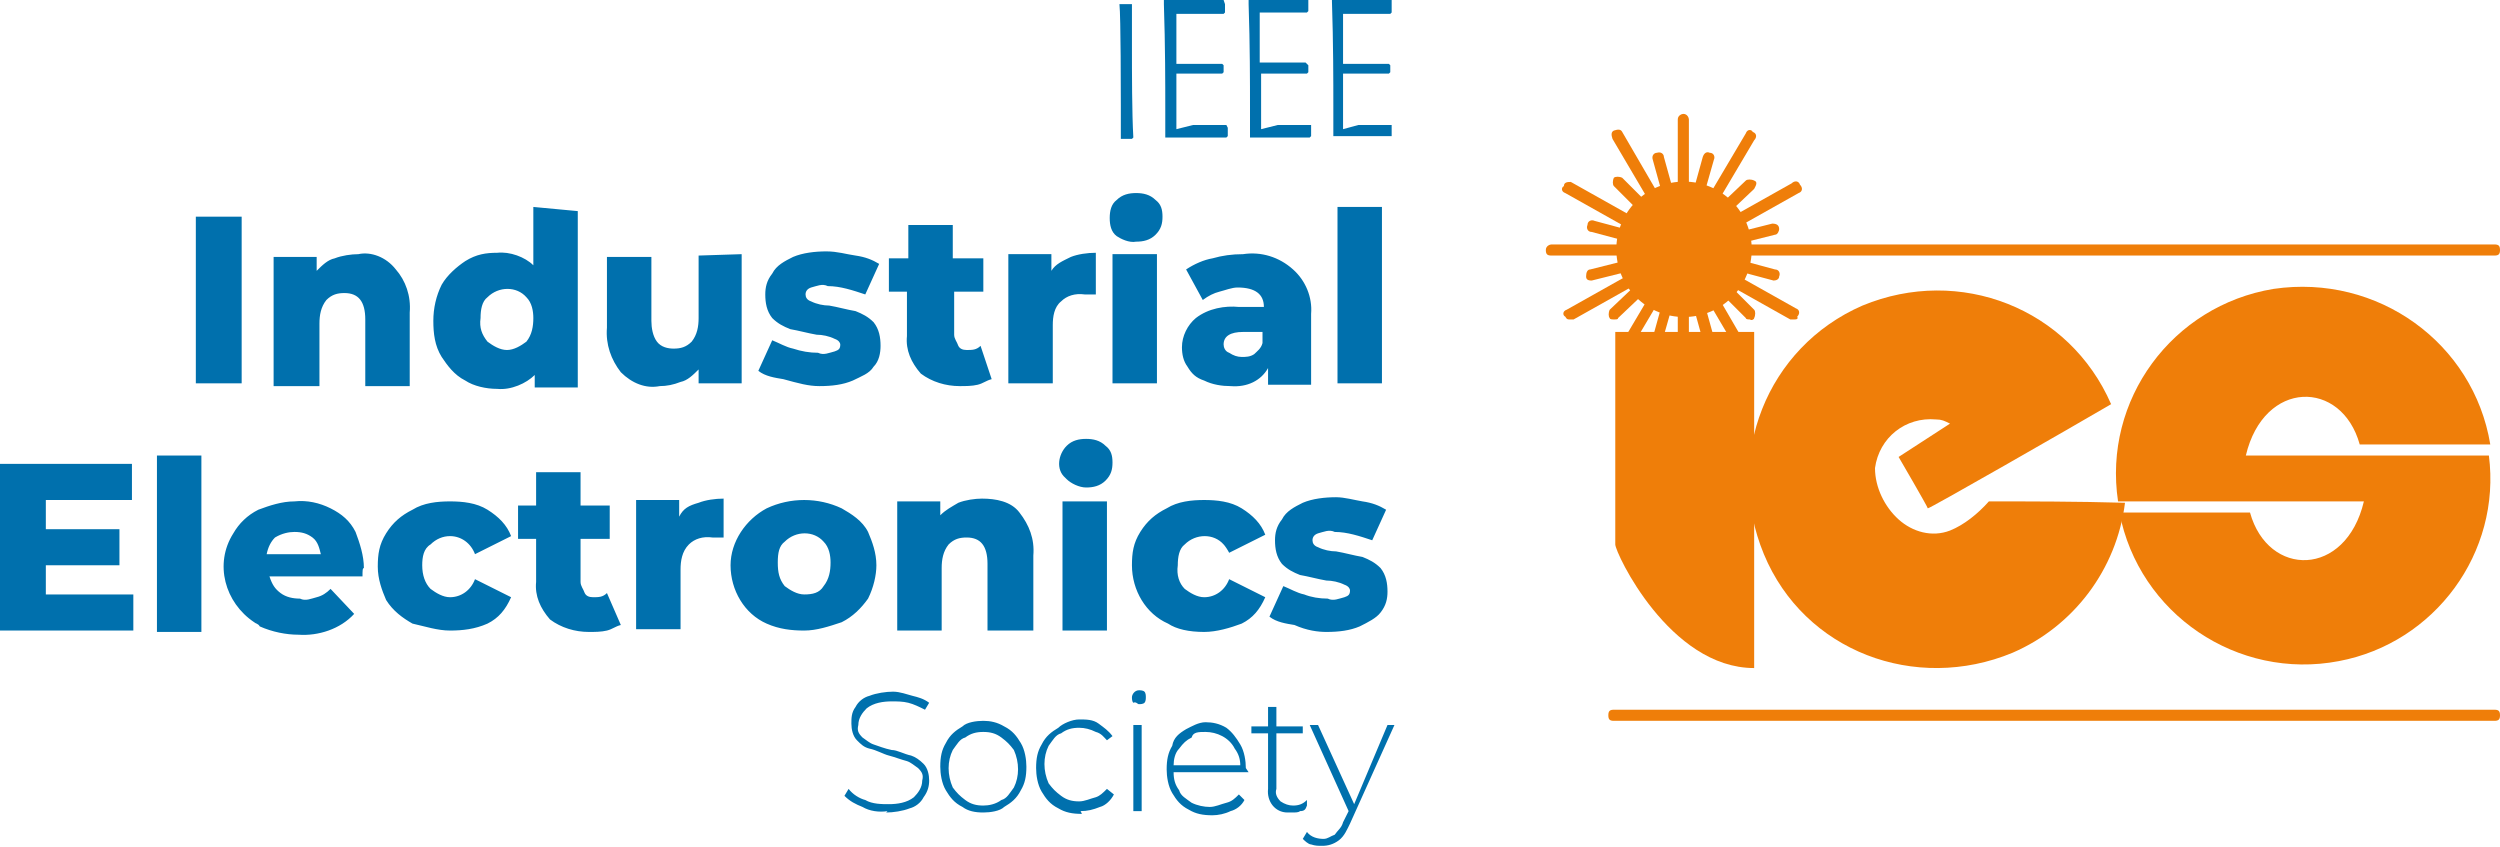
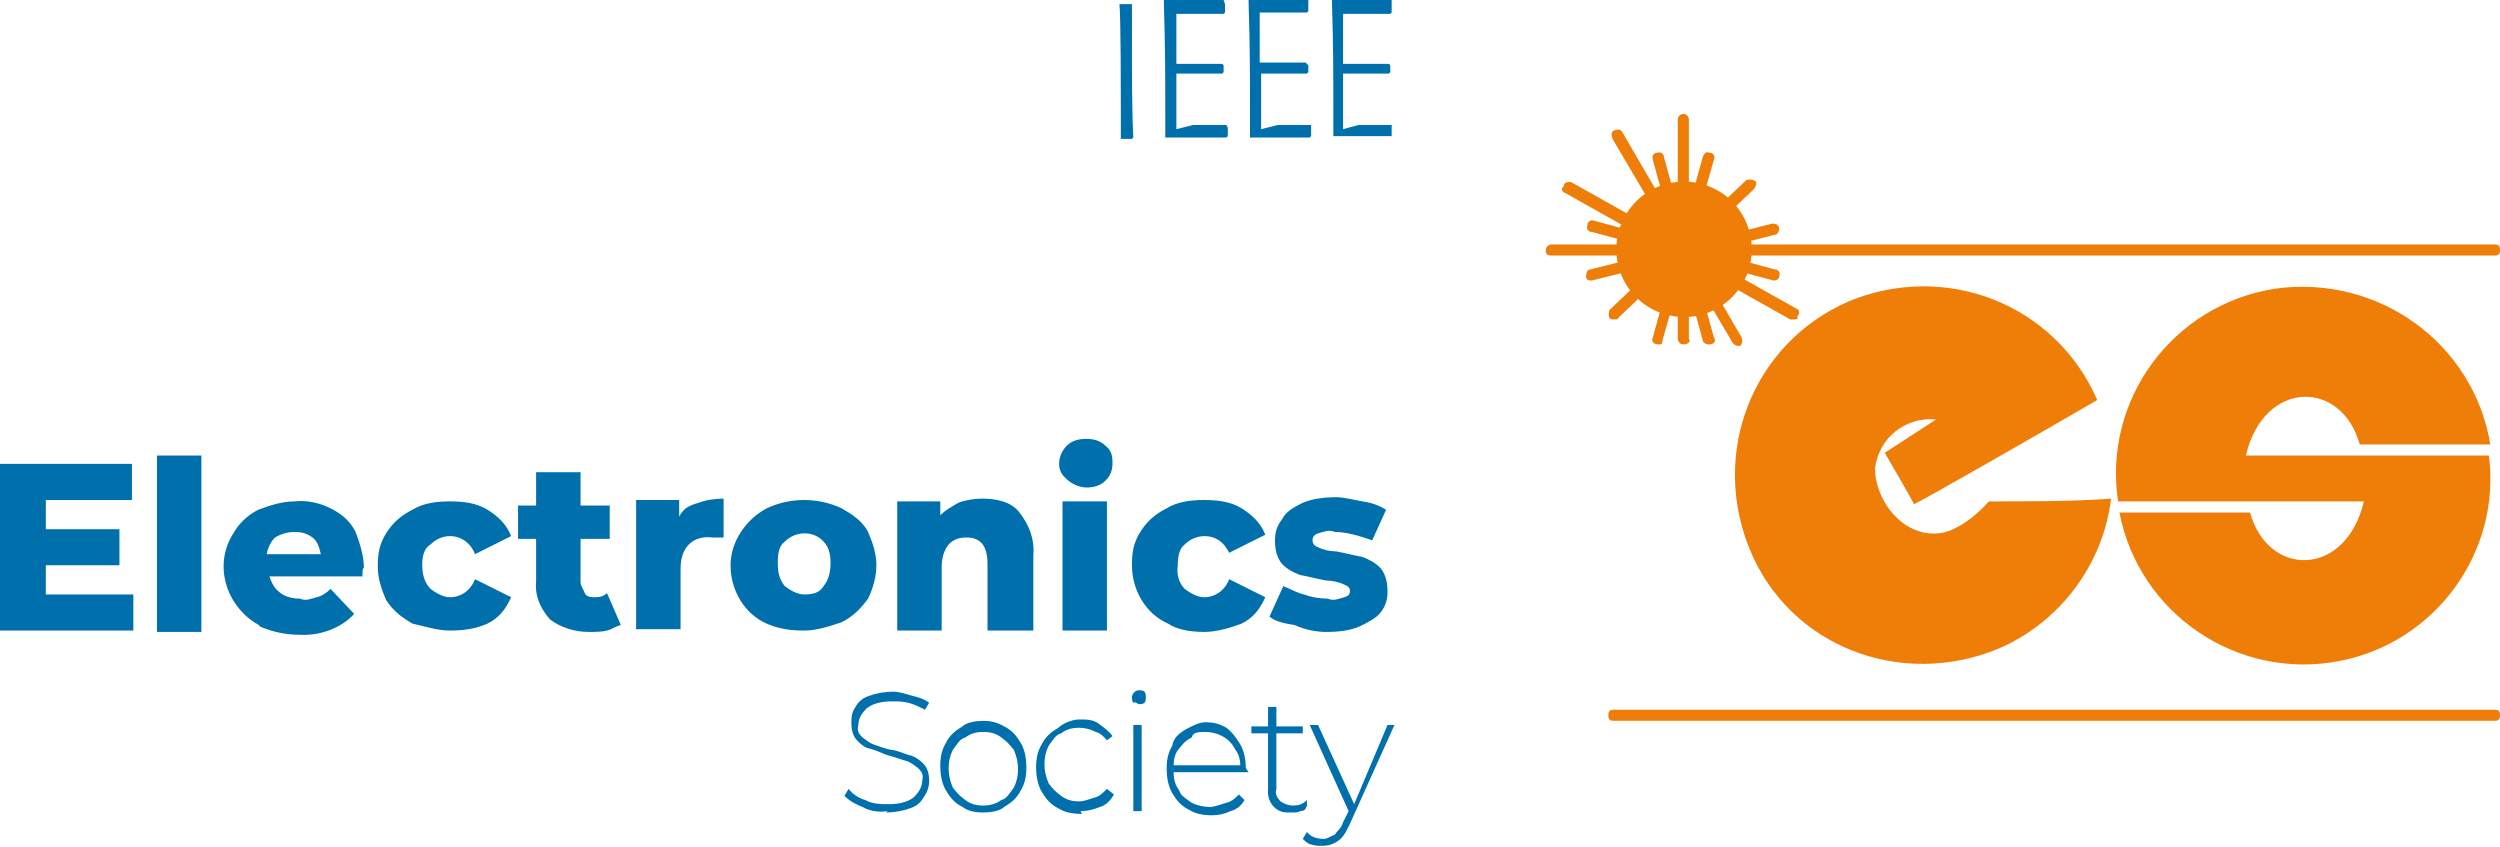
<svg xmlns="http://www.w3.org/2000/svg" version="1.1" id="レイヤー_1" x="0px" y="0px" viewBox="0 0 180 61" style="enable-background:new 0 0 180 61;" xml:space="preserve" width="180" height="61">
  <style type="text/css">
	.st0{fill:#0070AD;}
	.st1{fill:#EF7E09;}
</style>
  <path class="st0" d="M99.9,52.2l-2.4,5.7l-2.6-5.7h-0.6l2.8,6.2l-0.4,0.8c-0.1,0.4-0.4,0.6-0.6,0.9c-0.3,0.1-0.5,0.3-0.8,0.3  c-0.4,0-0.9-0.1-1.2-0.5l-0.3,0.5c0.1,0.1,0.4,0.4,0.6,0.4c0.3,0.1,0.5,0.1,0.8,0.1c0.4,0,0.8-0.1,1.2-0.4s0.6-0.8,0.8-1.2l3.2-7.1  C100.4,52.2,99.9,52.2,99.9,52.2z M94.1,57.6c-0.3,0.3-0.6,0.4-1,0.4c-0.3,0-0.6-0.1-0.9-0.3c-0.3-0.3-0.4-0.6-0.3-0.9v-4h1.9v-0.5  h-1.9v-1.4h-0.6v1.4h-1.2v0.5h1.2v4c-0.1,0.9,0.5,1.7,1.4,1.7c0.1,0,0.1,0,0.3,0c0.3,0,0.5,0,0.6-0.1c0.3,0,0.4-0.1,0.5-0.4V57.6z   M86.8,52.7c0.8,0,1.7,0.4,2.1,1.2c0.3,0.4,0.4,0.8,0.4,1.2h-4.8c0-0.4,0.1-0.9,0.4-1.2c0.3-0.4,0.5-0.6,0.9-0.8  C85.9,52.7,86.3,52.7,86.8,52.7 M89.7,55.3c0-0.5-0.1-1.2-0.4-1.7c-0.3-0.5-0.6-0.9-1-1.2c-0.5-0.3-1-0.4-1.5-0.4  c-0.5,0-1,0.3-1.4,0.5c-0.5,0.3-0.9,0.6-1,1.2c-0.3,0.5-0.4,1-0.4,1.7c0,0.5,0.1,1.2,0.4,1.7c0.3,0.5,0.6,0.9,1.2,1.2  c0.5,0.3,1,0.4,1.7,0.4c0.4,0,0.9-0.1,1.3-0.3c0.4-0.1,0.8-0.4,1-0.8l-0.4-0.4c-0.3,0.3-0.5,0.5-0.9,0.6s-0.8,0.3-1.2,0.3  s-0.9-0.1-1.3-0.3c-0.4-0.3-0.8-0.5-0.9-0.9c-0.3-0.4-0.4-0.8-0.4-1.3h5.4L89.7,55.3z M82,50.7c0.1,0,0.3,0,0.4-0.1  c0.1-0.1,0.1-0.3,0.1-0.4s0-0.3-0.1-0.4c-0.1-0.1-0.3-0.1-0.4-0.1c-0.3,0-0.5,0.3-0.5,0.5l0,0c0,0.1,0,0.3,0.1,0.4  C81.8,50.5,81.9,50.7,82,50.7 M81.6,58.4h0.6v-6.2h-0.6V58.4z M77.8,58.4c0.5,0,0.9-0.1,1.4-0.3c0.4-0.1,0.8-0.5,1-0.9l-0.5-0.4  c-0.3,0.3-0.5,0.5-0.8,0.6c-0.4,0.1-0.8,0.3-1.2,0.3c-0.5,0-0.9-0.1-1.3-0.4c-0.4-0.3-0.6-0.5-0.9-0.9c-0.4-0.9-0.4-1.9,0-2.7  c0.3-0.4,0.5-0.8,0.9-0.9c0.4-0.3,0.8-0.4,1.3-0.4c0.4,0,0.8,0.1,1.2,0.3c0.4,0.1,0.6,0.4,0.8,0.6l0.4-0.3c-0.3-0.4-0.6-0.6-1-0.9  c-0.4-0.3-0.9-0.3-1.4-0.3s-1.2,0.3-1.5,0.6c-0.5,0.3-0.9,0.6-1.2,1.2c-0.3,0.5-0.4,1-0.4,1.7c0,0.5,0.1,1.2,0.4,1.7  c0.3,0.5,0.6,0.9,1.2,1.2c0.5,0.3,1,0.4,1.7,0.4 M70.8,58c-0.5,0-0.9-0.1-1.3-0.4c-0.4-0.3-0.6-0.5-0.9-0.9c-0.4-0.9-0.4-1.9,0-2.7  c0.3-0.4,0.5-0.8,0.9-0.9c0.4-0.3,0.8-0.4,1.3-0.4c0.5,0,0.9,0.1,1.3,0.4s0.6,0.5,0.9,0.9c0.4,0.9,0.4,1.9,0,2.7  c-0.3,0.4-0.5,0.8-0.9,0.9C71.7,57.9,71.2,58,70.8,58 M70.8,58.5c0.5,0,1.2-0.1,1.5-0.4c0.5-0.3,0.9-0.6,1.2-1.2  c0.3-0.5,0.4-1,0.4-1.7c0-0.5-0.1-1.2-0.4-1.7c-0.3-0.5-0.6-0.9-1.2-1.2c-0.5-0.3-1-0.4-1.5-0.4c-0.5,0-1.2,0.1-1.5,0.4  c-0.5,0.3-0.9,0.6-1.2,1.2c-0.3,0.5-0.4,1-0.4,1.7c0,0.5,0.1,1.2,0.4,1.7c0.3,0.5,0.6,0.9,1.2,1.2C69.7,58.4,70.2,58.5,70.8,58.5   M63.8,58.5c0.5,0,1.2-0.1,1.7-0.3c0.4-0.1,0.8-0.4,1-0.8c0.3-0.4,0.4-0.8,0.4-1.2s-0.1-0.9-0.4-1.2c-0.3-0.3-0.6-0.5-0.9-0.6  c-0.5-0.1-1-0.4-1.4-0.4c-0.5-0.1-1-0.3-1.3-0.4s-0.5-0.3-0.8-0.5c-0.3-0.3-0.4-0.5-0.3-0.9c0-0.5,0.3-0.9,0.6-1.2  c0.5-0.4,1.2-0.5,1.8-0.5c0.4,0,0.8,0,1.2,0.1c0.4,0.1,0.8,0.3,1.2,0.5l0.3-0.5c-0.4-0.3-0.8-0.4-1.2-0.5c-0.4-0.1-0.9-0.3-1.4-0.3  c-0.5,0-1.2,0.1-1.7,0.3c-0.4,0.1-0.8,0.4-1,0.8c-0.3,0.4-0.3,0.8-0.3,1.2s0.1,0.9,0.4,1.2s0.5,0.5,0.9,0.6c0.5,0.1,1,0.4,1.4,0.5  c0.4,0.1,0.9,0.3,1.3,0.4c0.3,0.1,0.5,0.3,0.8,0.5c0.3,0.3,0.4,0.5,0.3,0.9c0,0.5-0.3,0.9-0.6,1.2c-0.5,0.4-1.2,0.5-1.8,0.5  c-0.5,0-1.2,0-1.7-0.3c-0.4-0.1-0.9-0.4-1.2-0.8l-0.3,0.5c0.4,0.4,0.8,0.6,1.3,0.8c0.5,0.3,1.2,0.4,1.8,0.3" />
  <path class="st0" d="M95.5,45.5c0.9,0,1.7-0.1,2.4-0.4c0.6-0.3,1.2-0.6,1.5-1c0.4-0.5,0.5-1,0.5-1.5c0-0.6-0.1-1.2-0.5-1.7  c-0.4-0.4-0.8-0.6-1.3-0.8c-0.6-0.1-1.3-0.3-1.9-0.4c-0.4,0-0.9-0.1-1.3-0.3c-0.3-0.1-0.4-0.3-0.4-0.5s0.1-0.4,0.4-0.5  c0.4-0.1,0.8-0.3,1.2-0.1c0.9,0,1.8,0.3,2.7,0.6l1-2.2c-0.5-0.3-1-0.5-1.7-0.6c-0.6-0.1-1.3-0.3-1.9-0.3c-0.8,0-1.7,0.1-2.4,0.4  c-0.6,0.3-1.2,0.6-1.5,1.2c-0.4,0.5-0.5,1-0.5,1.5c0,0.6,0.1,1.2,0.5,1.7c0.4,0.4,0.8,0.6,1.3,0.8c0.6,0.1,1.3,0.3,1.9,0.4  c0.4,0,0.9,0.1,1.3,0.3c0.3,0.1,0.4,0.3,0.4,0.4c0,0.3-0.1,0.4-0.4,0.5c-0.4,0.1-0.8,0.3-1.2,0.1c-0.6,0-1.2-0.1-1.7-0.3  c-0.5-0.1-1-0.4-1.5-0.6l-1,2.2c0.5,0.4,1.2,0.5,1.8,0.6C94.1,45.4,94.9,45.5,95.5,45.5 M86.7,45.5c0.9,0,1.9-0.3,2.7-0.6  c0.8-0.4,1.3-1,1.7-1.9l-2.6-1.3c-0.3,0.8-1,1.3-1.8,1.3c-0.5,0-1-0.3-1.4-0.6c-0.4-0.4-0.6-1-0.5-1.7c0-0.6,0.1-1.2,0.5-1.5  c0.8-0.8,2.1-0.8,2.8,0c0.1,0.1,0.3,0.4,0.4,0.6l2.6-1.3c-0.3-0.8-0.9-1.4-1.7-1.9c-0.8-0.5-1.8-0.6-2.7-0.6c-0.9,0-1.9,0.1-2.7,0.6  c-0.8,0.4-1.4,0.9-1.9,1.7c-0.5,0.8-0.6,1.5-0.6,2.4c0,1.8,1,3.5,2.6,4.2C84.7,45.3,85.6,45.5,86.7,45.5 M78.2,35.1  c0.5,0,1-0.1,1.4-0.5c0.4-0.4,0.5-0.8,0.5-1.3c0-0.5-0.1-0.9-0.5-1.2c-0.4-0.4-0.9-0.5-1.4-0.5s-1,0.1-1.4,0.5  c-0.6,0.6-0.8,1.7-0.1,2.3l0.1,0.1C77.1,34.8,77.7,35.1,78.2,35.1 M76.5,45.4h3.2v-9.3h-3.2V45.4z M70.7,35.9  c-0.5,0-1.2,0.1-1.7,0.3c-0.5,0.3-0.9,0.5-1.3,0.9v-1h-3.1v9.3h3.2v-4.5c0-0.6,0.1-1.2,0.5-1.7c0.4-0.4,0.8-0.5,1.3-0.5  c1,0,1.5,0.6,1.5,1.9v4.8h3.3V40c0.1-1.2-0.3-2.2-1-3.1C72.8,36.1,71.7,35.9,70.7,35.9 M57.9,42.8c-0.5,0-1-0.3-1.4-0.6  c-0.4-0.5-0.5-1-0.5-1.7s0.1-1.2,0.5-1.5c0.8-0.8,2.1-0.8,2.8,0c0.4,0.4,0.5,1,0.5,1.5c0,0.6-0.1,1.2-0.5,1.7  C59,42.7,58.5,42.8,57.9,42.8 M57.9,45.4c0.9,0,1.8-0.3,2.7-0.6c0.8-0.4,1.4-1,1.9-1.7c0.4-0.8,0.6-1.7,0.6-2.4  c0-0.9-0.3-1.7-0.6-2.4c-0.4-0.8-1.2-1.3-1.9-1.7c-1.7-0.8-3.7-0.8-5.4,0c-1.5,0.8-2.6,2.4-2.6,4.1c0,1.8,1,3.5,2.6,4.2  C56.1,45.3,57,45.4,57.9,45.4 M48.9,37.2V36h-3.1v9.3H49V41c0-0.6,0.1-1.3,0.6-1.8c0.4-0.4,1-0.6,1.7-0.5c0.1,0,0.4,0,0.8,0v-2.8  c-0.6,0-1.3,0.1-1.8,0.3C49.6,36.4,49.2,36.6,48.9,37.2 M43.7,42.7c-0.3,0.3-0.6,0.3-1,0.3c-0.3,0-0.5-0.1-0.6-0.3  c-0.1-0.3-0.3-0.5-0.3-0.8v-3.1h2.1v-2.4h-2.1v-2.4h-3.2v2.4h-1.3v2.4h1.3v3.1c-0.1,1,0.3,1.9,1,2.7c0.8,0.6,1.8,0.9,2.8,0.9  c0.4,0,0.9,0,1.3-0.1c0.4-0.1,0.6-0.3,1-0.4L43.7,42.7z M32.4,45.4c0.9,0,1.8-0.1,2.7-0.5c0.8-0.4,1.3-1,1.7-1.9l-2.6-1.3  c-0.3,0.8-1,1.3-1.8,1.3c-0.5,0-1-0.3-1.4-0.6c-0.4-0.4-0.6-1-0.6-1.7c0-0.6,0.1-1.2,0.6-1.5c0.4-0.4,0.9-0.6,1.4-0.6  c0.8,0,1.5,0.5,1.8,1.3l2.6-1.3c-0.3-0.8-0.9-1.4-1.7-1.9c-0.8-0.5-1.8-0.6-2.7-0.6s-1.9,0.1-2.7,0.6c-0.8,0.4-1.4,0.9-1.9,1.7  s-0.6,1.5-0.6,2.4s0.3,1.7,0.6,2.4c0.5,0.8,1.2,1.3,1.9,1.7C30.6,45.1,31.5,45.4,32.4,45.4 M21.2,38.3c0.5,0,0.9,0.1,1.3,0.4  s0.5,0.8,0.6,1.2h-3.9c0.1-0.5,0.3-0.9,0.6-1.2C20.3,38.4,20.8,38.3,21.2,38.3 M26.2,40.9c0-0.9-0.3-1.8-0.6-2.6  c-0.4-0.8-1-1.3-1.8-1.7c-0.8-0.4-1.7-0.6-2.6-0.5c-0.9,0-1.8,0.3-2.6,0.6c-0.8,0.4-1.4,1-1.8,1.7c-1.4,2.2-0.6,5,1.5,6.4  c0.1,0.1,0.3,0.1,0.4,0.3c0.9,0.4,1.9,0.6,2.8,0.6c1.4,0.1,3-0.4,4-1.5l-1.7-1.8c-0.3,0.3-0.6,0.5-1,0.6c-0.4,0.1-0.8,0.3-1.2,0.1  c-0.5,0-1-0.1-1.4-0.4c-0.4-0.3-0.6-0.6-0.8-1.2h6.7C26.1,41.1,26.1,40.9,26.2,40.9 M11.3,45.5h3.2V32.8h-3.2V45.5z M3.3,42.9v-2.2  h5.3v-2.6H3.3v-2.1h6.2v-2.6H0v12h9.6v-2.6H3.3z" />
-   <path class="st0" d="M96.3,27.6h3.2V14.9h-3.2V27.6z M89.4,25.7c-0.3,0-0.6-0.1-0.9-0.3c-0.3-0.1-0.4-0.4-0.4-0.6  c0-0.6,0.5-0.9,1.4-0.9h1.4v0.8c-0.1,0.4-0.4,0.6-0.6,0.8C90,25.7,89.7,25.7,89.4,25.7 M89.5,18.3c-0.8,0-1.5,0.1-2.2,0.3  c-0.6,0.1-1.3,0.4-1.9,0.8l1.2,2.2c0.4-0.3,0.8-0.5,1.2-0.6s0.9-0.3,1.3-0.3c1.3,0,1.9,0.5,1.9,1.4h-1.8c-1-0.1-2.2,0.1-3.1,0.8  c-0.6,0.5-1,1.3-1,2.1c0,0.5,0.1,1,0.4,1.4c0.3,0.5,0.6,0.8,1.2,1c0.6,0.3,1.3,0.4,1.9,0.4c1.2,0.1,2.2-0.4,2.7-1.3v1.2h3.1v-5.1  c0.1-1.2-0.4-2.4-1.3-3.2C92.1,18.5,90.8,18.1,89.5,18.3 M81.8,17.4c0.5,0,1-0.1,1.4-0.5c0.4-0.4,0.5-0.8,0.5-1.3s-0.1-0.9-0.5-1.2  c-0.4-0.4-0.9-0.5-1.4-0.5s-1,0.1-1.4,0.5c-0.4,0.3-0.5,0.8-0.5,1.3c0,0.5,0.1,1,0.5,1.3C80.7,17.2,81.3,17.5,81.8,17.4 M80.1,27.6  h3.2v-9.3h-3.2L80.1,27.6z M75.7,19.5v-1.2h-3.1v9.3h3.2v-4.2c0-0.6,0.1-1.3,0.6-1.7c0.4-0.4,1-0.6,1.7-0.5c0.3,0,0.5,0,0.8,0v-3  c-0.6,0-1.3,0.1-1.8,0.3C76.5,18.8,76,19,75.7,19.5 M70.6,24.9c-0.3,0.3-0.6,0.3-1,0.3c-0.3,0-0.5-0.1-0.6-0.3  c-0.1-0.3-0.3-0.5-0.3-0.8v-3.1h2.1v-2.4h-2.2v-2.4h-3.2v2.4H64v2.4h1.3v3.2c-0.1,1,0.3,1.9,1,2.7c0.8,0.6,1.8,0.9,2.8,0.9  c0.4,0,0.9,0,1.3-0.1c0.4-0.1,0.6-0.3,1-0.4L70.6,24.9z M59,27.8c0.9,0,1.7-0.1,2.4-0.4c0.6-0.3,1.2-0.5,1.5-1  c0.4-0.4,0.5-1,0.5-1.5c0-0.6-0.1-1.2-0.5-1.7c-0.4-0.4-0.8-0.6-1.3-0.8c-0.6-0.1-1.3-0.3-1.9-0.4c-0.4,0-0.9-0.1-1.3-0.3  c-0.3-0.1-0.4-0.3-0.4-0.5s0.1-0.4,0.4-0.5c0.4-0.1,0.8-0.3,1.2-0.1c0.9,0,1.8,0.3,2.7,0.6l1-2.2c-0.5-0.3-1-0.5-1.7-0.6  s-1.3-0.3-2.1-0.3s-1.7,0.1-2.4,0.4c-0.6,0.3-1.2,0.6-1.5,1.2c-0.4,0.5-0.5,1-0.5,1.5c0,0.6,0.1,1.2,0.5,1.7  c0.4,0.4,0.8,0.6,1.3,0.8c0.6,0.1,1.3,0.3,1.9,0.4c0.4,0,0.9,0.1,1.3,0.3c0.3,0.1,0.4,0.3,0.4,0.4c0,0.3-0.1,0.4-0.4,0.5  c-0.4,0.1-0.8,0.3-1.2,0.1c-0.6,0-1.2-0.1-1.8-0.3c-0.5-0.1-1-0.4-1.5-0.6l-1,2.2c0.5,0.4,1.2,0.5,1.8,0.6  C57.5,27.6,58.2,27.8,59,27.8 M50.3,18.4v4.5c0,0.6-0.1,1.2-0.5,1.7c-0.4,0.4-0.8,0.5-1.3,0.5c-0.4,0-0.9-0.1-1.2-0.5  c-0.3-0.4-0.4-1-0.4-1.5v-4.6h-3.2v5.1c-0.1,1.2,0.3,2.3,1,3.2c0.8,0.8,1.8,1.2,2.8,1c0.5,0,1-0.1,1.5-0.3c0.5-0.1,0.9-0.5,1.3-0.9  v1h3.1v-9.3L50.3,18.4z M36.5,25.2c-0.5,0-1-0.3-1.4-0.6c-0.4-0.5-0.6-1-0.5-1.7c0-0.6,0.1-1.2,0.5-1.5c0.8-0.8,2.1-0.8,2.8,0  c0.4,0.4,0.5,1,0.5,1.5c0,0.6-0.1,1.2-0.5,1.7C37.5,24.9,37,25.2,36.5,25.2 M38.4,14.9v4.2c-0.6-0.6-1.7-1-2.6-0.9  c-0.8,0-1.5,0.1-2.3,0.6c-0.6,0.4-1.3,1-1.7,1.7c-0.4,0.8-0.6,1.7-0.6,2.6s0.1,1.8,0.6,2.6c0.4,0.6,0.9,1.3,1.7,1.7  c0.6,0.4,1.5,0.6,2.3,0.6c1,0.1,2.1-0.4,2.7-1v0.9h3.1V15.2L38.4,14.9z M25.8,18.3c-0.5,0-1.2,0.1-1.7,0.3c-0.5,0.1-0.9,0.5-1.3,0.9  v-1h-3.1v9.3H23v-4.5c0-0.6,0.1-1.2,0.5-1.7c0.4-0.4,0.8-0.5,1.3-0.5c1,0,1.5,0.6,1.5,1.9v4.8h3.2v-5.3c0.1-1.2-0.3-2.3-1-3.1  C27.8,18.5,26.7,18.1,25.8,18.3 M14.1,27.6h3.3v-12h-3.3V27.6z" />
  <path class="st0" d="M96.7,9.3c0-1.3,0-2.7,0-4h1.2c0.6,0,1.4,0,2.1,0l0.1-0.1c0-0.1,0-0.4,0-0.5l-0.1-0.1c-0.6,0-1.4,0-2.1,0h-1.2  c0-1.2,0-2.4,0-3.6h0.8c0.9,0,1.8,0,2.6,0l0.1-0.1c0-0.1,0-0.4,0-0.6V0c-0.6,0-1.3,0-1.9,0h-2.4v0.1c0.1,3,0.1,5.8,0.1,7.5  c0,0.6,0,1.4,0,2.1L96,9.8c0.4,0,1.5,0,2.4,0h1.9h-0.1c0-0.3,0-0.4,0-0.6L100.2,9c-0.8,0-1.7,0-2.4,0L96.7,9.3z M90.8,9.3  c0-1.3,0-2.7,0-4h1.2c0.6,0,1.4,0,2.1,0l0.1-0.1c0-0.1,0-0.4,0-0.5L94,4.5c-0.8,0-1.4,0-2.1,0h-1.2c0-1.2,0-2.4,0-3.6h0.8  c0.9,0,1.8,0,2.6,0l0.1-0.1c0-0.1,0-0.4,0-0.6V0c-0.6,0-1.3,0-1.9,0h-2.4v0.3C90,3.2,90,6,90,7.7c0,0.6,0,1.4,0,2.1l0,0.1h2.4h1.9  l0.1-0.1c0-0.3,0-0.4,0-0.6L94.4,9c-0.8,0-1.7,0-2.4,0L90.8,9.3z M84.7,9.3c0-1.3,0-2.7,0-4h1.2c0.6,0,1.4,0,2.1,0l0.1-0.1  c0-0.1,0-0.4,0-0.5l-0.1-0.1c-0.6,0-1.4,0-2.1,0h-1.2c0-1.2,0-2.4,0-3.6h0.8c0.9,0,1.8,0,2.6,0l0.1-0.1c0-0.3,0-0.4,0-0.6L88.1,0  c-0.6,0-1.3,0-1.9,0h-2.4v0.3c0.1,3,0.1,5.8,0.1,7.5c0,0.6,0,1.4,0,2.1L84,9.9h2.4h1.9l0.1-0.1c0-0.3,0-0.4,0-0.6L88.3,9  c-0.8,0-1.7,0-2.4,0L84.7,9.3z M80.7,10c0.3,0,0.5,0,0.8,0l0.1-0.1c-0.1-1.8-0.1-4.6-0.1-6.6v-1c0-0.6,0-1.3,0-1.9l0-0.1h-0.8h-0.1  c0.1,0.9,0.1,6.6,0.1,7.3S80.7,9.1,80.7,10L80.7,10z" />
  <path class="st1" d="M124.7,14.5c1.9,1.9,1.9,5,0,6.9s-5,1.9-6.9,0c-1.9-1.9-1.9-5,0-6.9l0,0C119.7,12.6,122.8,12.6,124.7,14.5z" />
  <path class="st1" d="M121.2,24.8c-0.3,0-0.4-0.3-0.4-0.4V8.6c0-0.3,0.3-0.4,0.4-0.4c0.3,0,0.4,0.3,0.4,0.4v15.8  C121.8,24.6,121.5,24.8,121.2,24.8z" />
  <path class="st1" d="M123,24.8c-0.1,0-0.4-0.1-0.4-0.3l-3.6-13c-0.1-0.3,0.1-0.5,0.3-0.5l0,0c0.3-0.1,0.5,0.1,0.5,0.3l0,0l3.6,13  C123.6,24.6,123.4,24.8,123,24.8L123,24.8z" />
  <path class="st1" d="M114.6,20.2c-0.3,0-0.4-0.1-0.4-0.3c0-0.3,0.1-0.5,0.3-0.5l0,0l13.1-3.3c0.3,0,0.5,0.1,0.5,0.4  c0,0.1-0.1,0.4-0.3,0.4L114.6,20.2L114.6,20.2z" />
  <path class="st1" d="M127.7,20.2L127.7,20.2l-13.1-3.5c-0.3,0-0.4-0.3-0.3-0.5l0,0c0-0.3,0.3-0.4,0.5-0.3l0,0l13,3.5  c0.3,0,0.4,0.3,0.3,0.5l0,0C128.1,20.1,127.9,20.2,127.7,20.2z" />
  <path class="st1" d="M119.4,24.8L119.4,24.8c-0.4,0-0.5-0.3-0.4-0.5l0,0l3.6-13c0.1-0.3,0.3-0.4,0.5-0.3c0.3,0,0.4,0.3,0.3,0.5l0,0  l-3.7,13C119.7,24.8,119.6,24.8,119.4,24.8z" />
  <path class="st1" d="M116.2,23c-0.1,0-0.3,0-0.3-0.1c-0.1-0.1-0.1-0.4,0-0.6l0,0l9.8-9.3c0.1-0.1,0.4-0.1,0.6,0  c0.3,0.1,0.1,0.4,0,0.6l-9.8,9.3C116.5,23,116.4,23,116.2,23z" />
-   <path class="st1" d="M126,23c-0.1,0-0.3,0-0.3-0.1l-9.5-9.5c-0.1-0.1-0.1-0.4,0-0.6l0,0c0.1-0.1,0.4-0.1,0.6,0l0,0l9.5,9.5  c0.1,0.1,0.1,0.4,0,0.6l0,0C126.3,23,126.1,23.1,126,23z" />
  <path class="st1" d="M129.2,23c-0.1,0-0.1,0-0.3,0l-16.2-9.1c-0.3-0.1-0.3-0.4-0.1-0.5c0-0.3,0.3-0.3,0.5-0.3l16.2,9.1  c0.3,0.1,0.3,0.4,0.1,0.6C129.5,23,129.3,23,129.2,23z" />
-   <path class="st1" d="M117.4,24.9c-0.1,0-0.1,0-0.3,0c-0.3-0.1-0.3-0.4-0.1-0.6l8.7-14.7c0.1-0.3,0.4-0.3,0.5-0.1l0,0  c0.3,0.1,0.3,0.4,0.1,0.6l-8.7,14.7C117.6,24.9,117.5,24.9,117.4,24.9z" />
  <path class="st1" d="M125.1,24.9c-0.1,0-0.3-0.1-0.4-0.3L116.1,10c-0.1-0.3-0.1-0.5,0.1-0.6c0.3-0.1,0.5-0.1,0.6,0.1l0,0l8.6,14.8  c0.1,0.3,0,0.5-0.1,0.6C125.2,24.9,125.2,24.9,125.1,24.9z" />
-   <path class="st1" d="M113,23c0.1,0,0.1,0,0.3,0l16.2-9.1c0.3-0.1,0.3-0.4,0.1-0.6c-0.1-0.3-0.4-0.3-0.6-0.1l-16.2,9.1  c-0.3,0.1-0.3,0.4-0.1,0.5l0,0C112.8,23,112.9,23,113,23z" />
-   <path class="st1" d="M143.2,36.1c-0.8,0.9-1.8,1.7-2.8,2.1c-1.3,0.5-2.7,0.1-3.7-0.8s-1.7-2.3-1.7-3.7c0.3-2.2,2.2-3.7,4.4-3.5  c0.4,0,0.6,0.1,1,0.3l-3.7,2.4c0,0,2.1,3.6,2.1,3.7c0,0.1,10.3-5.8,13.2-7.5c-3-6.9-10.9-10-17.9-7.1c-6.9,3-10,10.9-7.1,17.9  s10.9,10,17.9,7.1c4.4-1.9,7.5-6,8.1-10.8C149.5,36.1,146.1,36.1,143.2,36.1z" />
+   <path class="st1" d="M143.2,36.1c-0.8,0.9-1.8,1.7-2.8,2.1c-1.3,0.5-2.7,0.1-3.7-0.8s-1.7-2.3-1.7-3.7c0.3-2.2,2.2-3.7,4.4-3.5  l-3.7,2.4c0,0,2.1,3.6,2.1,3.7c0,0.1,10.3-5.8,13.2-7.5c-3-6.9-10.9-10-17.9-7.1c-6.9,3-10,10.9-7.1,17.9  s10.9,10,17.9,7.1c4.4-1.9,7.5-6,8.1-10.8C149.5,36.1,146.1,36.1,143.2,36.1z" />
  <path class="st1" d="M161.7,32.8L161.7,32.8c1.3-5.5,6.9-5.5,8.2-0.8h9.4c-1.2-7.3-8.1-12.3-15.6-11.2c-7.3,1.2-12.3,8-11.2,15.3  h17.7l0,0c-1.3,5.5-6.9,5.5-8.2,0.8c-0.4,0-8.5,0-9.4,0c1.4,7.3,8.5,12.1,15.8,10.7c6.9-1.3,11.7-7.8,10.8-14.8  C165.3,32.8,162.3,32.8,161.7,32.8z" />
-   <path class="st1" d="M126.3,23.9h-10c0,0,0,13.8,0,15.3c0,0.6,3.9,8.9,10,8.9V23.9z" />
  <path class="st1" d="M179.6,51.9h-63.4c-0.3,0-0.4-0.1-0.4-0.4s0.1-0.4,0.4-0.4h63.4c0.3,0,0.4,0.1,0.4,0.4  C180,51.8,179.9,51.9,179.6,51.9z" />
  <path class="st1" d="M179.6,18.4h-67.9c-0.3,0-0.4-0.1-0.4-0.4l0,0c0-0.3,0.3-0.4,0.4-0.4l0,0h67.9c0.3,0,0.4,0.1,0.4,0.4l0,0  C180,18.3,179.9,18.4,179.6,18.4L179.6,18.4z" />
</svg>